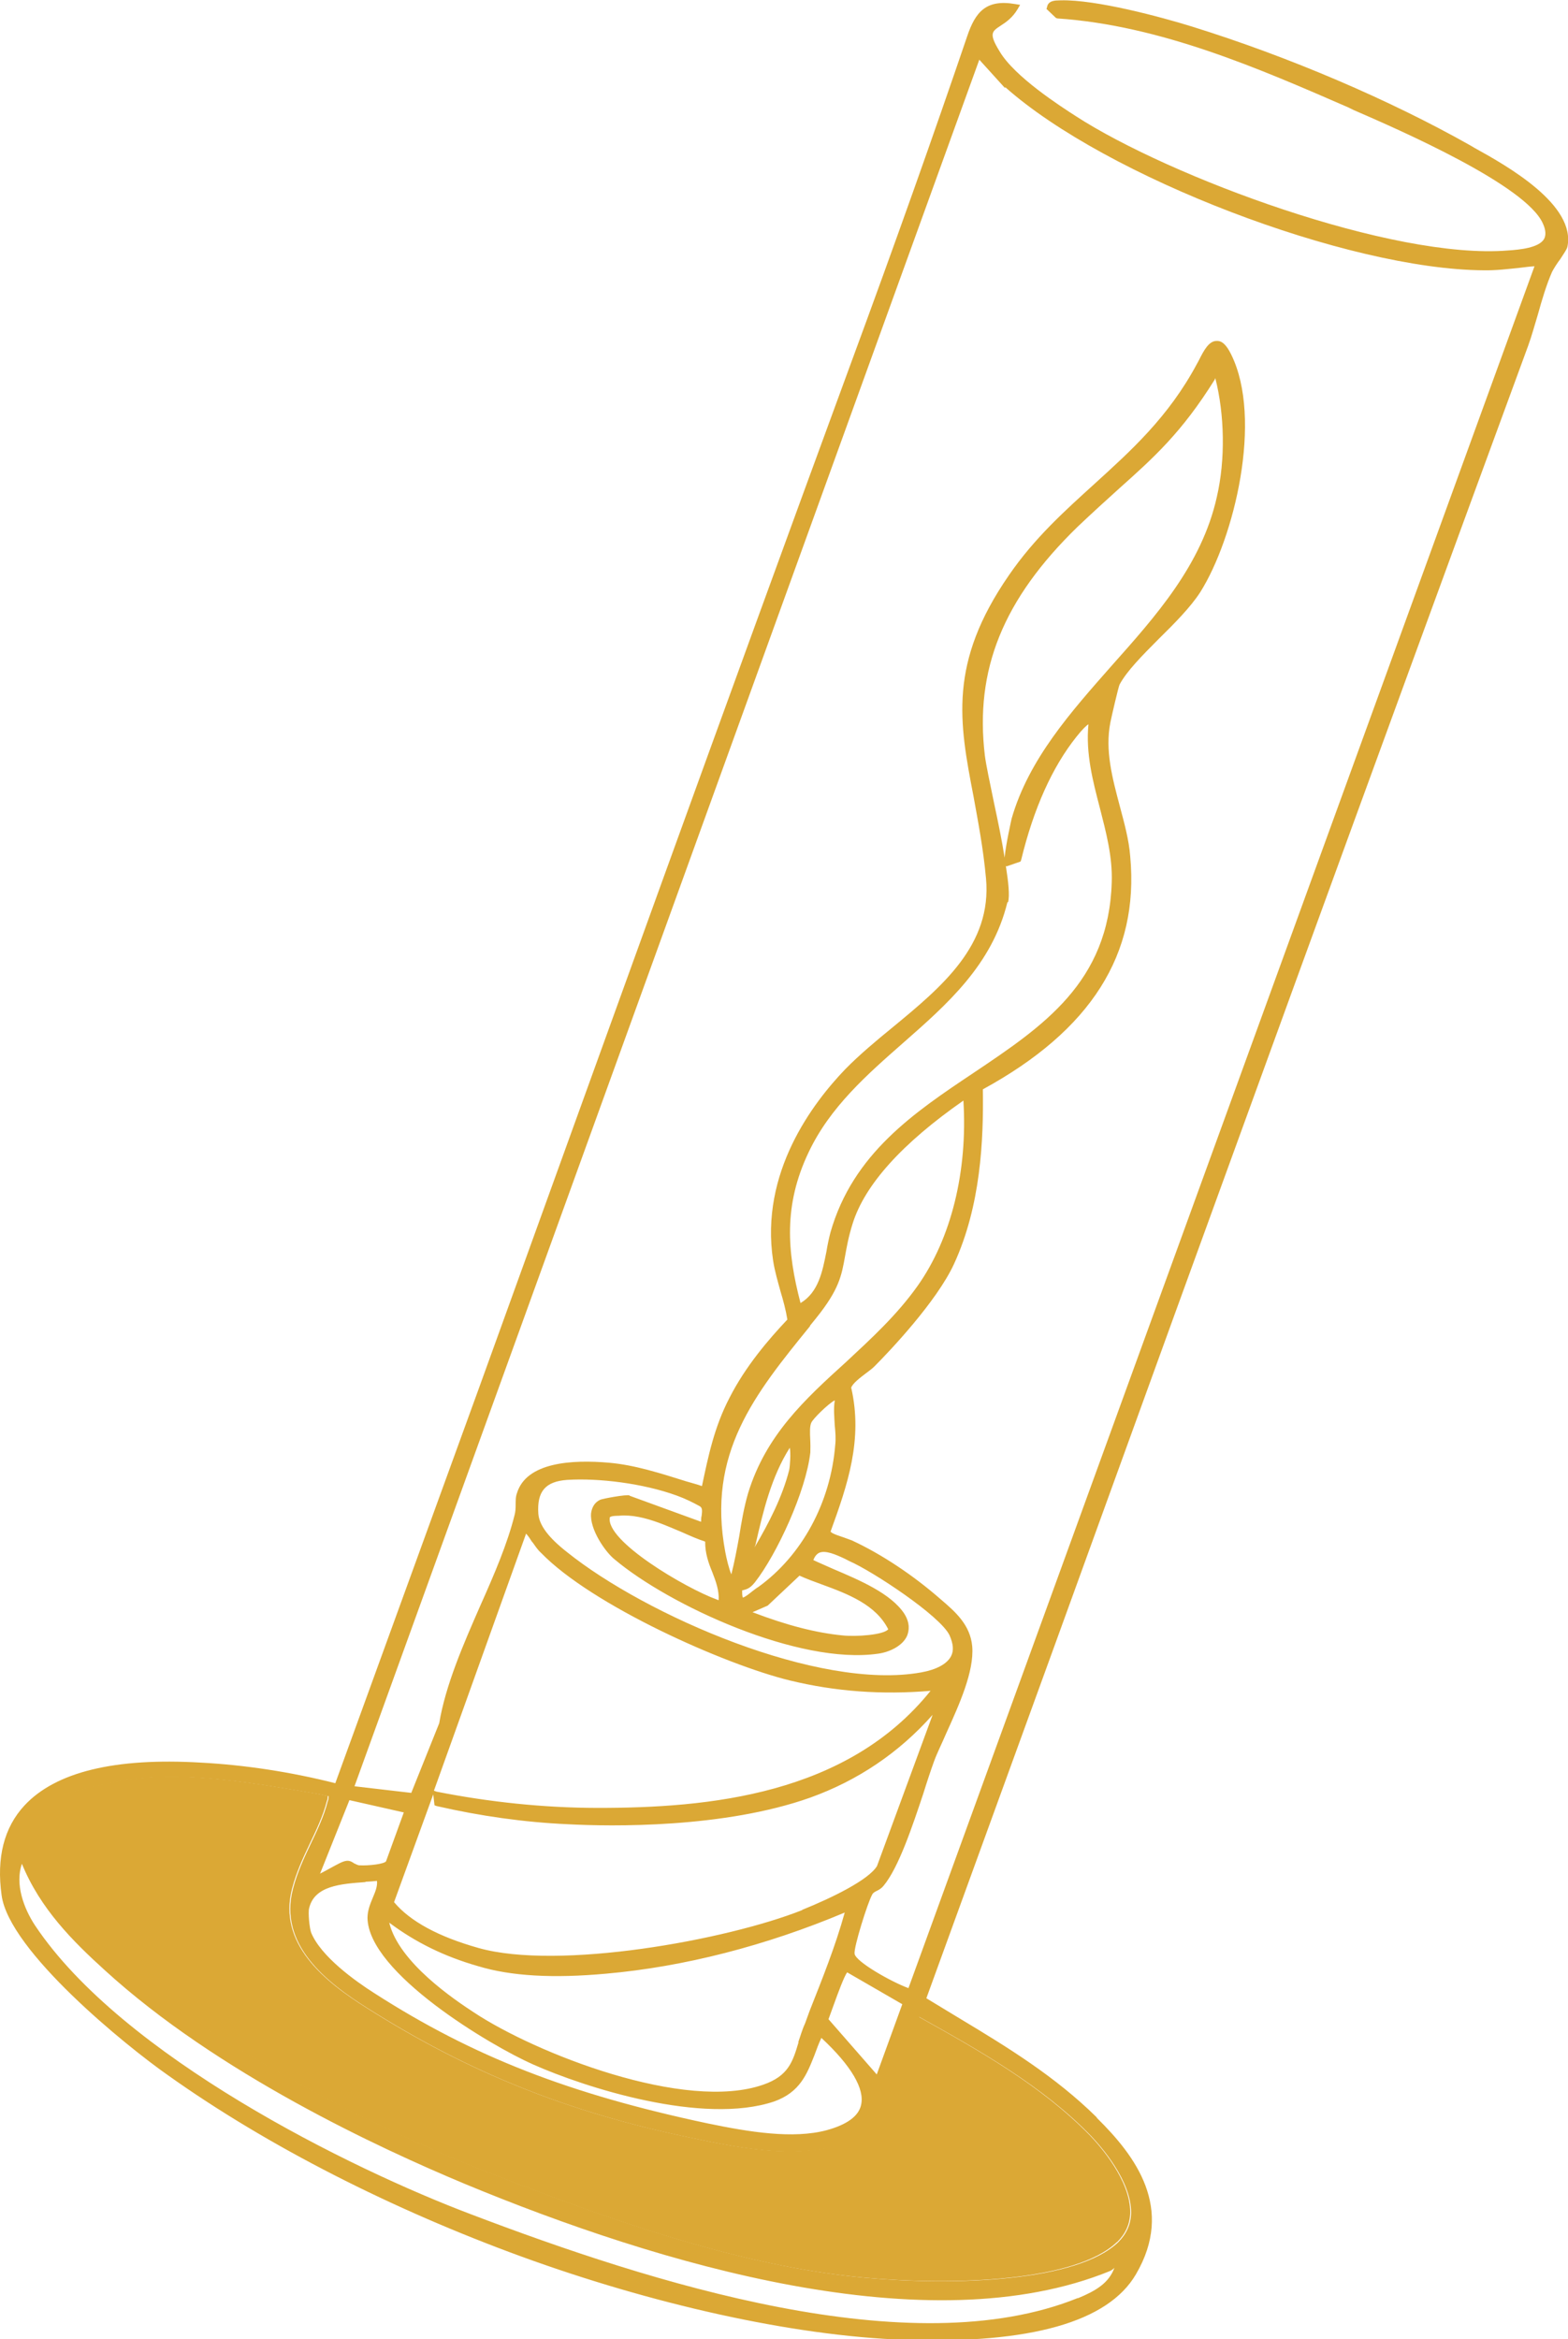
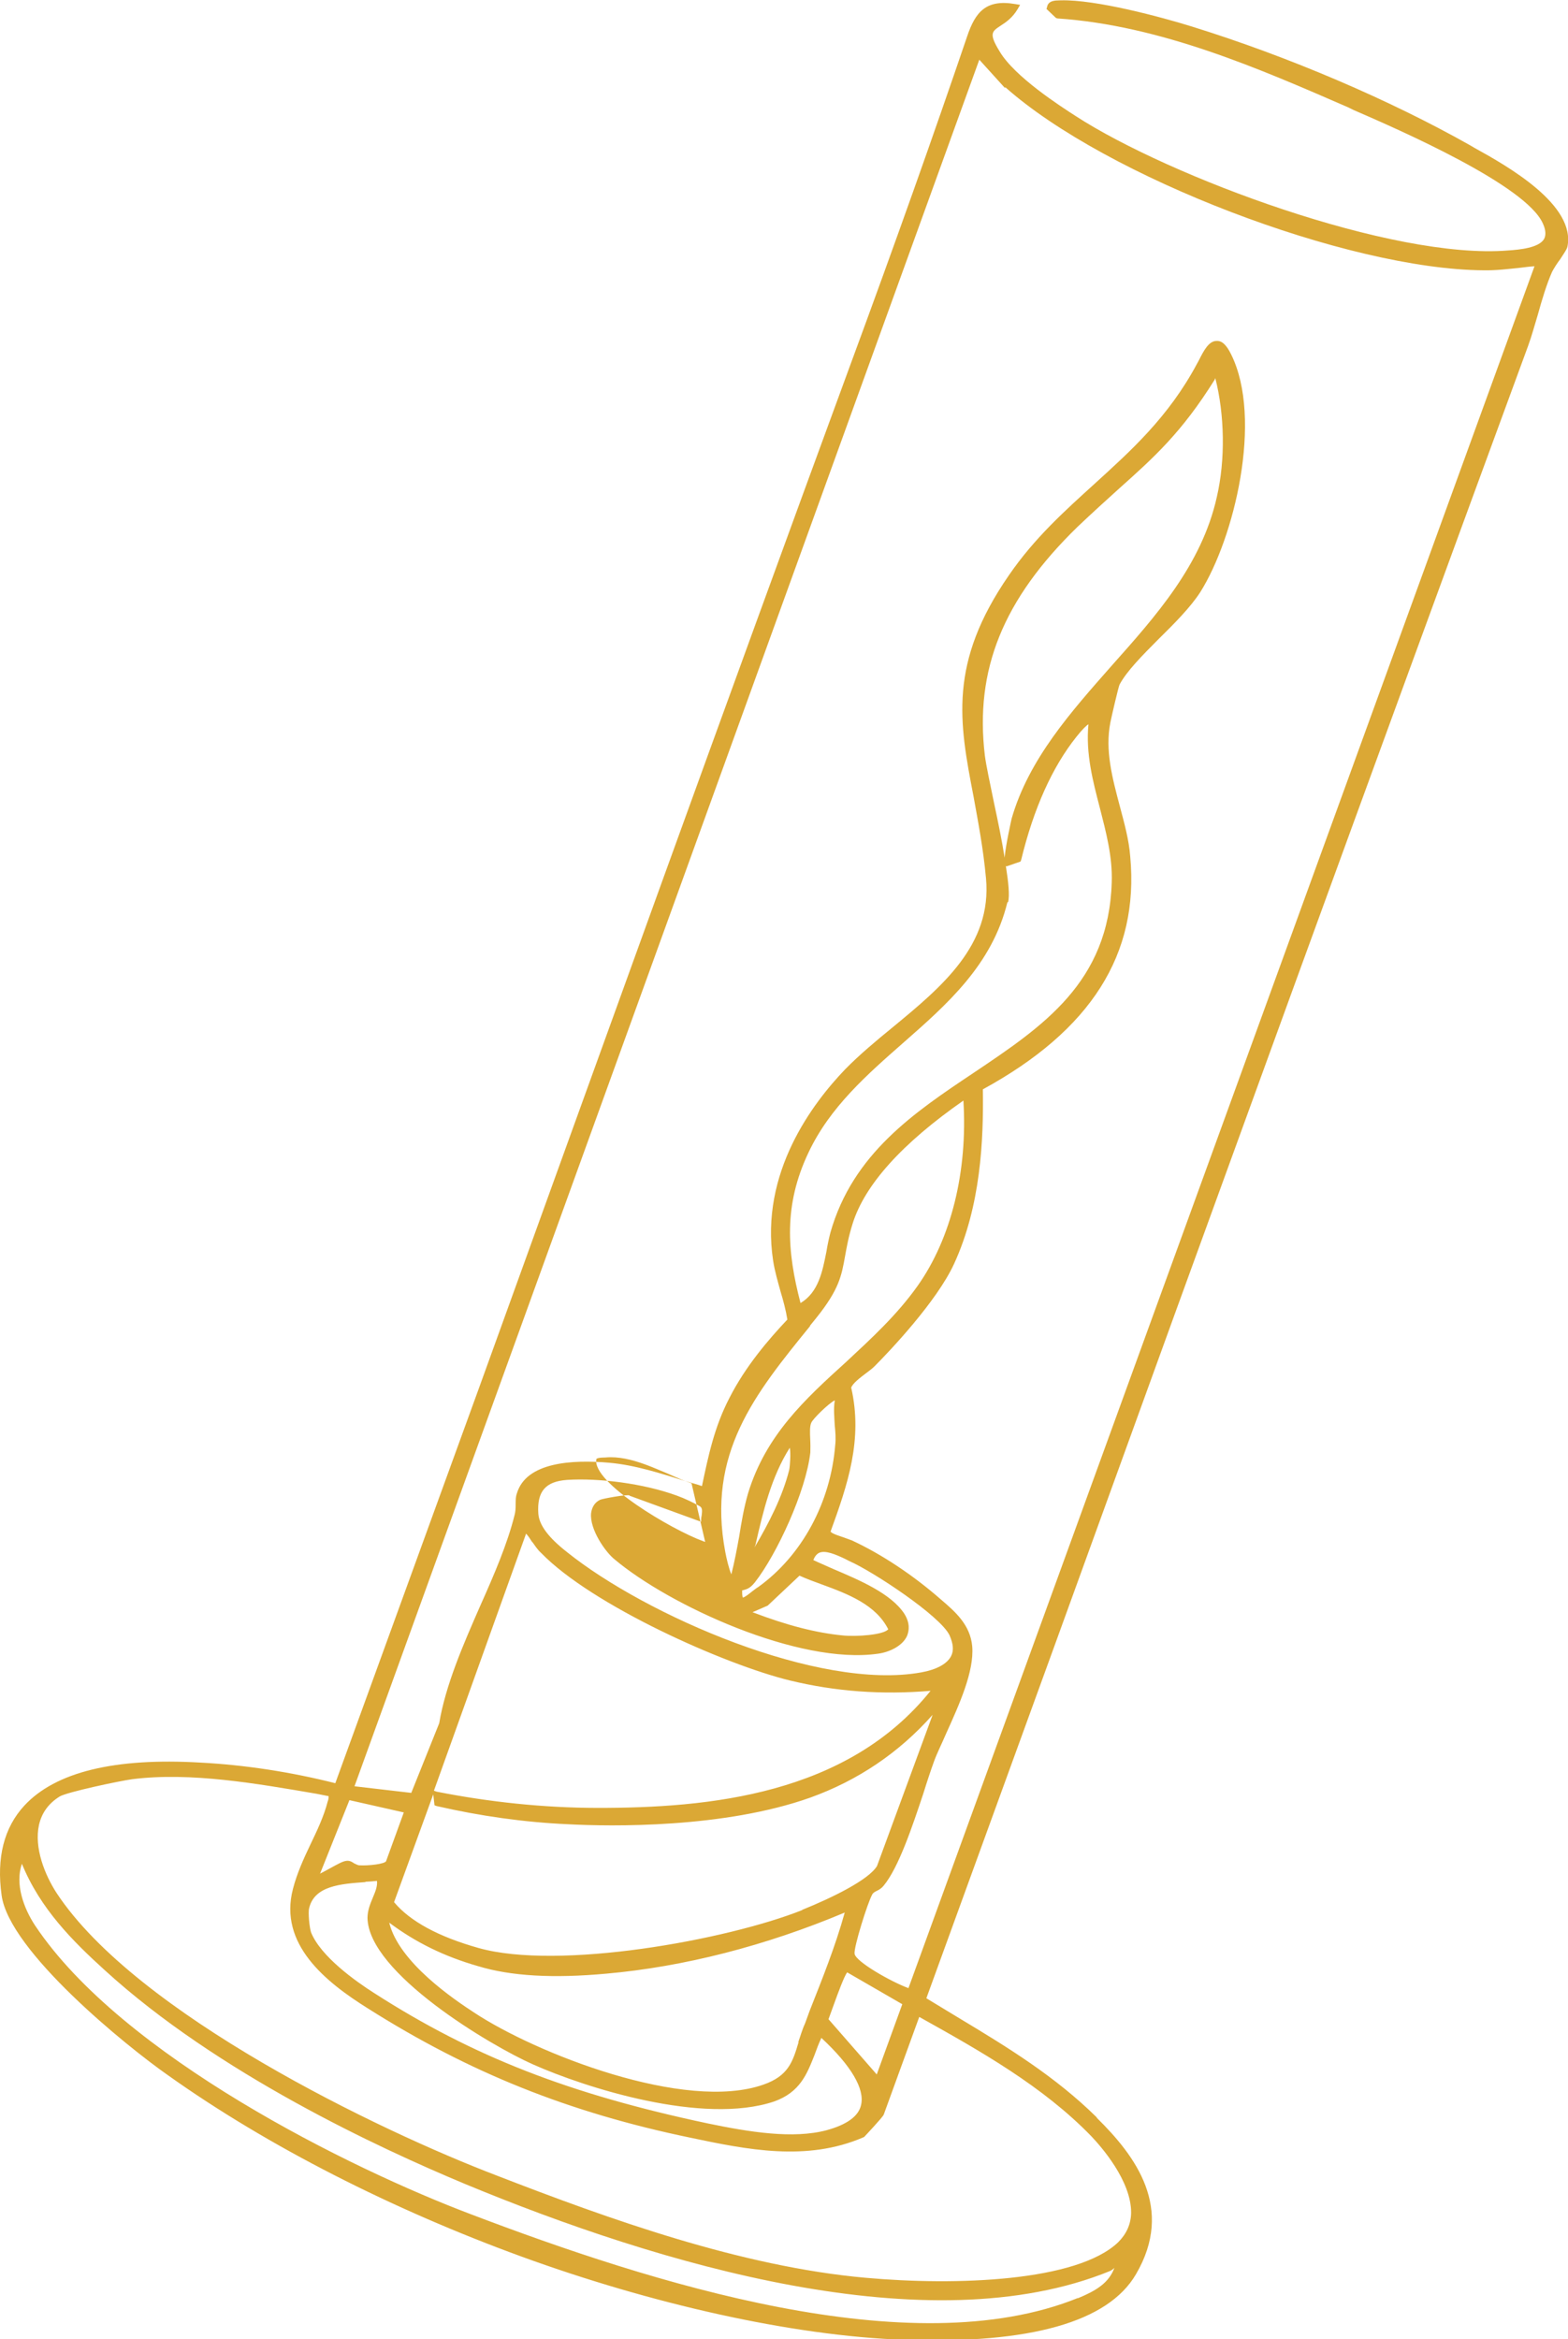
<svg xmlns="http://www.w3.org/2000/svg" xmlns:ns1="http://sodipodi.sourceforge.net/DTD/sodipodi-0.dtd" xmlns:ns2="http://www.inkscape.org/namespaces/inkscape" width="179" height="267" viewBox="0 0 179 267" fill="none" version="1.1" id="svg2" ns1:docname="lampe-desktop.svg" ns2:version="1.4.2 (f4327f4, 2025-05-13)">
  <ns1:namedview id="namedview2" pagecolor="#ffffff" bordercolor="#000000" borderopacity="0.25" ns2:showpageshadow="2" ns2:pageopacity="0.0" ns2:pagecheckerboard="0" ns2:deskcolor="#d1d1d1" ns2:zoom="1.9101655" ns2:cx="137.68441" ns2:cy="169.61881" ns2:window-width="1920" ns2:window-height="1010" ns2:window-x="1359" ns2:window-y="-6" ns2:window-maximized="1" ns2:current-layer="svg2" />
  <g clip-path="url(#clip0_2440_14407)" id="g2" transform="matrix(0.998,0,0,0.999,6.412,-78.963)">
-     <path d="m 119.011,320.965 c -4.709,-4.631 -10.056,-7.923 -15.765,-11.347 -1.258,-0.757 -2.45,-1.49 -3.707,-2.247 l 14.819,-40.717 c 18.144,-50.053 35.968,-99.026 54.018,-148.103 0.408,-1.123 0.742,-2.348 1.109,-3.561 0.481,-1.732 0.995,-3.452 1.634,-4.902 0.235,-0.439 0.583,-0.985 0.941,-1.453 0.429,-0.667 0.73,-1.081 0.805,-1.39 0.998,-4.798 -6.852,-9.225 -10.652,-11.319 l -0.493,-0.291 c -9.152,-5.164 -20.734,-10.127 -31.824,-13.565 -3.461,-1.073 -10.988,-3.102 -14.993,-2.989 l -0.189,0.006 c -0.378,0.012 -1.267,-0.012 -1.378,0.807 l -0.061,0.165 1.084,1.03 0.165,0.06 c 11.829,0.79 23.243,5.804 33.285,10.17 l 0.57,0.282 c 5.394,2.337 19.753,8.611 21.679,12.977 0.336,0.721 0.375,1.333 0.141,1.771 -0.595,1.018 -2.802,1.225 -4.105,1.311 -13.226,1.095 -38.746,-8.418 -49.462,-15.348 -1.727,-1.114 -7.004,-4.494 -8.714,-7.397 -1.246,-2.024 -0.894,-2.27 0.091,-2.921 0.633,-0.405 1.381,-0.918 1.964,-1.903 l 0.291,-0.492 -0.564,-0.093 c -3.342,-0.58 -4.561,0.92 -5.493,3.685 -3.795,11.147 -8.155,23.434 -13.389,37.609 -14.423,39.216 -28.257,77.637 -42.434,116.792 -2.548,7.001 -5.096,14.002 -7.644,21.003 -2.885,7.925 -5.865,16.115 -8.81,24.205 -5.068,-1.283 -10.382,-2.095 -15.411,-2.355 -9.812,-0.579 -16.582,1.07 -20.144,4.897 -2.337,2.515 -3.22,5.971 -2.615,10.267 0.86,6.372 14.292,17.244 18.972,20.518 11.494,8.185 25.87,15.437 40.532,20.774 14.662,5.336 30.847,9.058 43.775,9.5 14.372,0.482 23.29,-2.032 26.474,-7.492 4.431,-7.55 -0.053,-13.52 -4.459,-17.854 z M 108.562,89.001 c 11.526,10.254 39.13,20.825 54.724,20.927 1.411,0.028 2.862,-0.155 4.222,-0.296 0.546,-0.063 1.06,-0.138 1.594,-0.167 L 97.491,306.214 c -1.948,-0.709 -6.043,-3.022 -6.163,-3.926 -0.114,-0.714 1.506,-5.884 2.008,-6.748 0.072,-0.198 0.309,-0.337 0.58,-0.463 0.225,-0.105 0.519,-0.297 0.727,-0.558 1.724,-2.065 3.299,-6.802 4.558,-10.57 0.427,-1.378 0.851,-2.645 1.223,-3.668 0.337,-0.925 0.866,-1.967 1.364,-3.131 1.515,-3.339 3.23,-7.127 2.997,-9.979 -0.222,-2.474 -1.927,-3.955 -3.611,-5.391 -3.148,-2.754 -6.763,-5.154 -10.155,-6.725 -0.099,-0.036 -0.165,-0.06 -0.297,-0.108 -0.165,-0.06 -0.396,-0.145 -0.594,-0.217 -0.429,-0.156 -1.345,-0.414 -1.549,-0.676 1.959,-5.382 3.723,-10.537 2.362,-16.455 0.18,-0.495 1.009,-1.129 1.679,-1.633 0.408,-0.3 0.772,-0.579 1.012,-0.828 1.646,-1.645 7.094,-7.366 9.08,-11.692 3.049,-6.631 3.376,-14.104 3.29,-19.932 12.369,-6.754 17.887,-15.441 16.858,-26.587 -0.147,-1.96 -0.705,-3.921 -1.209,-5.825 -0.836,-3.146 -1.694,-6.338 -1.063,-9.511 0.13,-0.664 0.923,-4.077 1.052,-4.33 0.82,-1.534 2.592,-3.319 4.478,-5.213 1.805,-1.774 3.634,-3.614 4.749,-5.34 3.881,-6.142 7.199,-19.781 3.533,-27.174 -0.516,-1.048 -1.036,-1.573 -1.648,-1.534 -0.889,-0.025 -1.487,1.104 -2.04,2.212 l -0.222,0.405 c -3.268,6.103 -7.587,9.954 -11.725,13.72 -3.352,3.044 -6.838,6.15 -9.779,10.428 -6.944,10.038 -5.694,16.775 -4.049,25.303 0.522,2.882 1.107,5.9 1.424,9.343 0.703,7.624 -5.075,12.402 -10.682,17.018 -1.967,1.603 -3.799,3.142 -5.4,4.766 -3.73,3.878 -9.806,11.839 -8.269,21.897 0.189,1.228 0.546,2.405 0.849,3.525 0.306,1.009 0.609,2.129 0.78,3.201 -2.129,2.254 -4.781,5.328 -6.626,8.957 -1.736,3.332 -2.416,6.637 -3.143,10.075 -0.561,-0.204 -1.18,-0.355 -1.786,-0.538 -2.888,-0.902 -5.863,-1.872 -8.835,-2.131 -4.203,-0.371 -9.469,-0.081 -10.545,3.491 -0.168,0.463 -0.135,0.886 -0.147,1.33 -10e-5,0.412 -0.021,0.778 -0.12,1.153 -0.824,3.291 -2.296,6.719 -3.906,10.321 -1.968,4.482 -3.984,9.096 -4.715,13.468 l -3.197,7.961 -6.494,-0.756 71.47,-197.286 2.935,3.237 z M 35.424,294.057 c 0.456,-0.02 0.88,-0.053 1.27,-0.098 0.072,0.624 -0.177,1.207 -0.475,1.921 -0.297,0.715 -0.595,1.429 -0.607,2.285 0.061,6.305 14.119,14.637 18.919,16.759 5.986,2.664 19.453,6.968 27.588,4.244 2.964,-1.053 3.754,-3.121 4.625,-5.31 0.24,-0.66 0.481,-1.321 0.787,-1.957 3.437,3.195 4.976,5.85 4.537,7.672 -0.28,1.282 -1.64,2.246 -3.925,2.872 -3.852,1.029 -8.866,0.214 -13.664,-0.784 -15.761,-3.344 -26.773,-7.613 -38.081,-14.87 -2.218,-1.406 -6.133,-4.214 -7.237,-6.935 -0.186,-0.516 -0.36,-2.3 -0.224,-2.774 0.604,-2.585 3.667,-2.779 6.396,-2.983 z m -5.221,-0.965 3.341,-8.358 6.221,1.404 -2.031,5.581 c -0.186,0.306 -1.949,0.525 -3.047,0.462 -0.189,0.006 -0.396,-0.145 -0.595,-0.217 -0.207,-0.15 -0.48,-0.324 -0.826,-0.3 -0.456,0.021 -1.078,0.393 -1.823,0.795 -0.417,0.222 -0.892,0.498 -1.297,0.687 z M 108.886,182.126 c 0.198,-0.75 0.04,-2.266 -0.254,-4.131 l 0.099,0.036 1.582,-0.546 0.073,-0.198 c 1.427,-5.875 3.558,-10.597 6.309,-14.046 0.691,-0.871 1.147,-1.303 1.384,-1.441 -0.325,3.36 0.512,6.506 1.306,9.563 0.693,2.72 1.461,5.543 1.358,8.497 -0.346,11.43 -7.853,16.439 -15.769,21.748 -6.817,4.549 -13.838,9.249 -16.407,18.261 -0.186,0.718 -0.34,1.447 -0.46,2.189 -0.451,2.267 -0.905,4.644 -2.962,5.878 -1.55,-5.912 -1.951,-11.182 0.915,-17.207 2.454,-5.202 6.725,-8.921 10.848,-12.543 5,-4.388 10.159,-8.905 11.9,-16.051 z m 0.405,-9.538 c 0,0 -0.682,3.005 -0.8,4.458 -0.303,-1.942 -0.764,-4.167 -1.208,-6.236 -0.471,-2.303 -0.905,-4.294 -1.052,-5.432 -1.177,-9.815 2.089,-17.863 10.597,-26.135 1.769,-1.675 3.33,-3.089 4.778,-4.394 3.988,-3.56 7.157,-6.408 10.923,-12.442 0.024,-0.066 0.036,-0.099 0.06,-0.165 1.065,4.165 1.169,9.326 0.173,13.601 -1.734,7.745 -6.963,13.583 -12.021,19.259 -4.646,5.265 -9.496,10.68 -11.45,17.486 z m -23.072,57.945 0.748,-0.924 c 2.601,-3.242 2.878,-4.824 3.272,-7.037 0.195,-1.051 0.382,-2.18 0.869,-3.723 1.389,-4.431 5.653,-9.161 12.668,-14.05 0.502,8.073 -1.398,15.759 -5.236,21.168 -2.382,3.359 -5.346,6.057 -8.175,8.693 -4.742,4.295 -9.178,8.364 -11.215,14.99 -0.466,1.588 -0.77,3.348 -1.025,4.975 -0.262,1.438 -0.535,2.909 -0.896,4.311 -0.282,-0.664 -0.561,-1.85 -0.687,-2.531 -2.137,-11.287 3.35,-18.041 9.711,-25.86 z m -5.884,29.833 c -0.237,0.138 -0.498,0.342 -0.76,0.546 -0.318,0.258 -0.841,0.666 -1.03,0.672 0,0 -0.096,-0.147 -0.078,-0.813 0.616,-0.15 0.919,-0.264 1.459,-0.928 2.511,-3.199 5.855,-10.434 6.342,-14.856 0.012,-0.445 0.015,-0.967 -0.015,-1.502 -0.036,-0.723 -0.06,-1.48 0.118,-1.864 0.156,-0.429 1.961,-2.203 2.694,-2.572 -0.159,0.951 -0.052,1.888 -0.01,2.801 0.078,0.814 0.147,1.549 0.059,2.303 -0.524,6.578 -3.814,12.636 -8.781,16.213 z m 4.693,-1.284 c 0.801,0.367 1.66,0.679 2.519,0.992 3.071,1.118 6.217,2.338 7.63,5.133 -0.496,0.643 -3.648,0.879 -5.266,0.701 -2.96,-0.292 -6.284,-1.128 -10.255,-2.648 l 1.733,-0.753 z m -5.148,-3.22 0.12,-0.33 c 0.872,-3.834 1.813,-7.755 3.915,-11.066 0.129,0.571 0.032,2.069 -0.07,2.555 -0.772,3.048 -2.311,6.041 -3.966,8.841 z M 74.238,255.23 c -0.012,1.267 0.369,2.378 0.807,3.435 0.426,1.09 0.798,2.123 0.735,3.222 l -0.231,-0.084 c -3.567,-1.298 -12.746,-6.696 -12.217,-9.383 0,0 0.06,-0.165 0.85,-0.177 l 0.189,-0.006 c 1.471,-0.138 3.017,0.238 4.569,0.803 0.892,0.324 1.759,0.715 2.606,1.06 0.934,0.415 1.801,0.806 2.672,1.085 z m -8.648,-5.317 c -0.363,-0.132 -3.09,0.372 -3.36,0.498 -0.631,0.294 -0.946,0.852 -1.042,1.528 -0.184,1.84 1.635,4.447 2.68,5.276 6.27,5.274 21.103,12.093 30.144,10.784 1.216,-0.156 2.813,-0.846 3.336,-2.077 0.204,-0.561 0.361,-1.402 -0.353,-2.522 -1.528,-2.276 -5.022,-3.772 -8.132,-5.091 -0.801,-0.367 -1.615,-0.7 -2.251,-1.007 0.156,-0.429 0.408,-0.711 0.679,-0.837 0.709,-0.303 1.84,0.184 2.927,0.691 l 0.504,0.259 c 2.648,1.15 10.402,6.254 11.464,8.473 0.429,0.979 0.519,1.759 0.167,2.417 -0.468,0.876 -1.675,1.521 -3.396,1.83 -11.731,2.125 -31.538,-6.542 -40.513,-13.736 -2.155,-1.682 -3.206,-3.111 -3.292,-4.414 -0.164,-2.528 0.812,-3.669 3.307,-3.845 3.597,-0.224 8.683,0.393 12.546,1.799 0.958,0.349 1.846,0.784 2.624,1.217 0.273,0.174 0.288,0.441 0.204,1.084 -0.06,0.165 -0.057,0.465 -0.063,0.687 l -8.19,-2.981 z m 19.326,62.495 c -0.661,2.227 -1.172,3.836 -4.001,4.826 -8.969,3.168 -26.105,-3.592 -33.126,-8.242 -2.206,-1.439 -8.582,-5.704 -9.692,-10.259 3.029,2.262 6.298,3.863 10.159,4.969 3.771,1.148 8.61,1.413 14.684,0.857 8.848,-0.781 18.252,-3.192 27.261,-6.982 -1.073,3.873 -2.575,7.59 -4.021,11.252 l -0.517,1.42 c -0.343,0.736 -0.529,1.453 -0.769,2.113 z M 85.328,297.3 c -8.654,3.432 -27.87,6.909 -37.027,4.324 -4.545,-1.28 -7.799,-3.026 -9.651,-5.233 l 4.483,-12.317 0.144,1.249 0.231,0.084 c 5.005,1.148 10.021,1.852 14.951,2.076 5.062,0.272 17.93,0.468 27.809,-3.042 5.423,-1.953 10.123,-5.104 13.988,-9.457 l -6.364,17.28 c -0.943,1.564 -5.045,3.587 -8.552,5.003 z M 54.482,255.257 c 0.3,0.409 0.555,0.838 0.978,1.217 5.817,6.006 21.007,12.769 28.461,14.584 5.224,1.266 10.505,1.655 16.098,1.185 -9.563,11.89 -25.368,13.392 -38.152,13.377 -6.092,-0.011 -12.289,-0.659 -18.359,-1.858 l -0.297,-0.109 10.541,-29.372 c 0.27,0.286 0.483,0.625 0.696,0.964 z m 33.863,54.509 c 0.156,-0.429 0.397,-1.089 0.673,-1.849 0.397,-1.09 1.106,-3.038 1.463,-3.506 l 6.304,3.641 -2.921,8.024 z M 0.371,284.328 c 0.904,-0.531 6.897,-1.79 8.314,-1.985 6.705,-0.85 14.36,0.515 21.121,1.667 l 1.36,0.27 c 0,0 -0.009,0.334 -0.057,0.466 l -0.048,0.132 c -0.424,1.678 -1.214,3.335 -1.98,4.926 -0.778,1.624 -1.547,3.326 -1.995,5.071 -1.662,6.313 3.723,10.629 8.598,13.675 11.584,7.32 22.944,11.866 36.817,14.746 6.566,1.381 13.321,2.755 19.789,-0.015 l 0.135,-0.063 c 0,0 2.129,-2.254 2.238,-2.551 l 4.062,-11.162 c 6.965,3.881 14.136,7.913 19.683,13.634 1.08,1.141 4.586,5.072 4.552,8.762 -0.024,1.3 -0.544,2.42 -1.481,3.35 -4.703,4.497 -18.535,4.997 -28.926,4.057 C 78.357,338.031 63.34,332.64 50.426,327.64 36.959,322.514 9.176,309.149 0.058,295.359 -1.286,293.299 -2.546,290.185 -1.963,287.555 c 0.328,-1.414 1.124,-2.47 2.379,-3.248 z M 116.879,341.618 C 97.758,349.356 68.067,339.895 47.437,332.05 33.628,326.837 7.565,313.985 -2.411,299.06 c -1.302,-1.97 -2.316,-4.732 -1.508,-7.056 2.094,5.138 5.828,8.853 9.484,12.166 12.886,11.758 31.351,20.311 41.188,24.415 22.227,9.212 53.059,18.414 73.789,9.954 0.225,-0.105 0.384,-0.234 0.511,-0.375 -0.637,1.75 -2.118,2.632 -4.187,3.487 z" fill="#dba835" id="path1" />
-     <path d="m 121.334,335.236 c -4.703,4.496 -18.536,4.997 -28.927,4.057 C 78.213,338.016 63.196,332.625 50.282,327.625 36.814,322.499 9.031,309.134 -0.086,295.344 -1.43,293.284 -2.69,290.17 -2.107,287.54 c 0.328,-1.414 1.124,-2.47 2.379,-3.248 0.904,-0.531 6.897,-1.79 8.314,-1.985 6.705,-0.851 14.36,0.515 21.121,1.667 l 1.36,0.27 c 0,0 -0.009,0.334 -0.057,0.466 l -0.048,0.132 c -0.424,1.678 -1.214,3.335 -1.98,4.926 -0.778,1.624 -1.547,3.326 -1.995,5.071 -1.662,6.313 3.723,10.629 8.598,13.675 11.584,7.32 22.944,11.866 36.817,14.746 6.566,1.38 13.321,2.754 19.789,-0.015 l 0.135,-0.063 c 0,0 2.129,-2.254 2.237,-2.551 l 4.062,-11.162 c 6.965,3.881 14.136,7.913 19.683,13.634 1.08,1.141 4.586,5.072 4.552,8.762 -0.025,1.3 -0.544,2.42 -1.481,3.35 z" fill="#dba835" id="path2" />
+     <path d="m 119.011,320.965 c -4.709,-4.631 -10.056,-7.923 -15.765,-11.347 -1.258,-0.757 -2.45,-1.49 -3.707,-2.247 l 14.819,-40.717 c 18.144,-50.053 35.968,-99.026 54.018,-148.103 0.408,-1.123 0.742,-2.348 1.109,-3.561 0.481,-1.732 0.995,-3.452 1.634,-4.902 0.235,-0.439 0.583,-0.985 0.941,-1.453 0.429,-0.667 0.73,-1.081 0.805,-1.39 0.998,-4.798 -6.852,-9.225 -10.652,-11.319 l -0.493,-0.291 c -9.152,-5.164 -20.734,-10.127 -31.824,-13.565 -3.461,-1.073 -10.988,-3.102 -14.993,-2.989 l -0.189,0.006 c -0.378,0.012 -1.267,-0.012 -1.378,0.807 l -0.061,0.165 1.084,1.03 0.165,0.06 c 11.829,0.79 23.243,5.804 33.285,10.17 l 0.57,0.282 c 5.394,2.337 19.753,8.611 21.679,12.977 0.336,0.721 0.375,1.333 0.141,1.771 -0.595,1.018 -2.802,1.225 -4.105,1.311 -13.226,1.095 -38.746,-8.418 -49.462,-15.348 -1.727,-1.114 -7.004,-4.494 -8.714,-7.397 -1.246,-2.024 -0.894,-2.27 0.091,-2.921 0.633,-0.405 1.381,-0.918 1.964,-1.903 l 0.291,-0.492 -0.564,-0.093 c -3.342,-0.58 -4.561,0.92 -5.493,3.685 -3.795,11.147 -8.155,23.434 -13.389,37.609 -14.423,39.216 -28.257,77.637 -42.434,116.792 -2.548,7.001 -5.096,14.002 -7.644,21.003 -2.885,7.925 -5.865,16.115 -8.81,24.205 -5.068,-1.283 -10.382,-2.095 -15.411,-2.355 -9.812,-0.579 -16.582,1.07 -20.144,4.897 -2.337,2.515 -3.22,5.971 -2.615,10.267 0.86,6.372 14.292,17.244 18.972,20.518 11.494,8.185 25.87,15.437 40.532,20.774 14.662,5.336 30.847,9.058 43.775,9.5 14.372,0.482 23.29,-2.032 26.474,-7.492 4.431,-7.55 -0.053,-13.52 -4.459,-17.854 z M 108.562,89.001 c 11.526,10.254 39.13,20.825 54.724,20.927 1.411,0.028 2.862,-0.155 4.222,-0.296 0.546,-0.063 1.06,-0.138 1.594,-0.167 L 97.491,306.214 c -1.948,-0.709 -6.043,-3.022 -6.163,-3.926 -0.114,-0.714 1.506,-5.884 2.008,-6.748 0.072,-0.198 0.309,-0.337 0.58,-0.463 0.225,-0.105 0.519,-0.297 0.727,-0.558 1.724,-2.065 3.299,-6.802 4.558,-10.57 0.427,-1.378 0.851,-2.645 1.223,-3.668 0.337,-0.925 0.866,-1.967 1.364,-3.131 1.515,-3.339 3.23,-7.127 2.997,-9.979 -0.222,-2.474 -1.927,-3.955 -3.611,-5.391 -3.148,-2.754 -6.763,-5.154 -10.155,-6.725 -0.099,-0.036 -0.165,-0.06 -0.297,-0.108 -0.165,-0.06 -0.396,-0.145 -0.594,-0.217 -0.429,-0.156 -1.345,-0.414 -1.549,-0.676 1.959,-5.382 3.723,-10.537 2.362,-16.455 0.18,-0.495 1.009,-1.129 1.679,-1.633 0.408,-0.3 0.772,-0.579 1.012,-0.828 1.646,-1.645 7.094,-7.366 9.08,-11.692 3.049,-6.631 3.376,-14.104 3.29,-19.932 12.369,-6.754 17.887,-15.441 16.858,-26.587 -0.147,-1.96 -0.705,-3.921 -1.209,-5.825 -0.836,-3.146 -1.694,-6.338 -1.063,-9.511 0.13,-0.664 0.923,-4.077 1.052,-4.33 0.82,-1.534 2.592,-3.319 4.478,-5.213 1.805,-1.774 3.634,-3.614 4.749,-5.34 3.881,-6.142 7.199,-19.781 3.533,-27.174 -0.516,-1.048 -1.036,-1.573 -1.648,-1.534 -0.889,-0.025 -1.487,1.104 -2.04,2.212 l -0.222,0.405 c -3.268,6.103 -7.587,9.954 -11.725,13.72 -3.352,3.044 -6.838,6.15 -9.779,10.428 -6.944,10.038 -5.694,16.775 -4.049,25.303 0.522,2.882 1.107,5.9 1.424,9.343 0.703,7.624 -5.075,12.402 -10.682,17.018 -1.967,1.603 -3.799,3.142 -5.4,4.766 -3.73,3.878 -9.806,11.839 -8.269,21.897 0.189,1.228 0.546,2.405 0.849,3.525 0.306,1.009 0.609,2.129 0.78,3.201 -2.129,2.254 -4.781,5.328 -6.626,8.957 -1.736,3.332 -2.416,6.637 -3.143,10.075 -0.561,-0.204 -1.18,-0.355 -1.786,-0.538 -2.888,-0.902 -5.863,-1.872 -8.835,-2.131 -4.203,-0.371 -9.469,-0.081 -10.545,3.491 -0.168,0.463 -0.135,0.886 -0.147,1.33 -10e-5,0.412 -0.021,0.778 -0.12,1.153 -0.824,3.291 -2.296,6.719 -3.906,10.321 -1.968,4.482 -3.984,9.096 -4.715,13.468 l -3.197,7.961 -6.494,-0.756 71.47,-197.286 2.935,3.237 z M 35.424,294.057 c 0.456,-0.02 0.88,-0.053 1.27,-0.098 0.072,0.624 -0.177,1.207 -0.475,1.921 -0.297,0.715 -0.595,1.429 -0.607,2.285 0.061,6.305 14.119,14.637 18.919,16.759 5.986,2.664 19.453,6.968 27.588,4.244 2.964,-1.053 3.754,-3.121 4.625,-5.31 0.24,-0.66 0.481,-1.321 0.787,-1.957 3.437,3.195 4.976,5.85 4.537,7.672 -0.28,1.282 -1.64,2.246 -3.925,2.872 -3.852,1.029 -8.866,0.214 -13.664,-0.784 -15.761,-3.344 -26.773,-7.613 -38.081,-14.87 -2.218,-1.406 -6.133,-4.214 -7.237,-6.935 -0.186,-0.516 -0.36,-2.3 -0.224,-2.774 0.604,-2.585 3.667,-2.779 6.396,-2.983 z m -5.221,-0.965 3.341,-8.358 6.221,1.404 -2.031,5.581 c -0.186,0.306 -1.949,0.525 -3.047,0.462 -0.189,0.006 -0.396,-0.145 -0.595,-0.217 -0.207,-0.15 -0.48,-0.324 -0.826,-0.3 -0.456,0.021 -1.078,0.393 -1.823,0.795 -0.417,0.222 -0.892,0.498 -1.297,0.687 z M 108.886,182.126 c 0.198,-0.75 0.04,-2.266 -0.254,-4.131 l 0.099,0.036 1.582,-0.546 0.073,-0.198 c 1.427,-5.875 3.558,-10.597 6.309,-14.046 0.691,-0.871 1.147,-1.303 1.384,-1.441 -0.325,3.36 0.512,6.506 1.306,9.563 0.693,2.72 1.461,5.543 1.358,8.497 -0.346,11.43 -7.853,16.439 -15.769,21.748 -6.817,4.549 -13.838,9.249 -16.407,18.261 -0.186,0.718 -0.34,1.447 -0.46,2.189 -0.451,2.267 -0.905,4.644 -2.962,5.878 -1.55,-5.912 -1.951,-11.182 0.915,-17.207 2.454,-5.202 6.725,-8.921 10.848,-12.543 5,-4.388 10.159,-8.905 11.9,-16.051 z m 0.405,-9.538 c 0,0 -0.682,3.005 -0.8,4.458 -0.303,-1.942 -0.764,-4.167 -1.208,-6.236 -0.471,-2.303 -0.905,-4.294 -1.052,-5.432 -1.177,-9.815 2.089,-17.863 10.597,-26.135 1.769,-1.675 3.33,-3.089 4.778,-4.394 3.988,-3.56 7.157,-6.408 10.923,-12.442 0.024,-0.066 0.036,-0.099 0.06,-0.165 1.065,4.165 1.169,9.326 0.173,13.601 -1.734,7.745 -6.963,13.583 -12.021,19.259 -4.646,5.265 -9.496,10.68 -11.45,17.486 z m -23.072,57.945 0.748,-0.924 c 2.601,-3.242 2.878,-4.824 3.272,-7.037 0.195,-1.051 0.382,-2.18 0.869,-3.723 1.389,-4.431 5.653,-9.161 12.668,-14.05 0.502,8.073 -1.398,15.759 -5.236,21.168 -2.382,3.359 -5.346,6.057 -8.175,8.693 -4.742,4.295 -9.178,8.364 -11.215,14.99 -0.466,1.588 -0.77,3.348 -1.025,4.975 -0.262,1.438 -0.535,2.909 -0.896,4.311 -0.282,-0.664 -0.561,-1.85 -0.687,-2.531 -2.137,-11.287 3.35,-18.041 9.711,-25.86 z m -5.884,29.833 c -0.237,0.138 -0.498,0.342 -0.76,0.546 -0.318,0.258 -0.841,0.666 -1.03,0.672 0,0 -0.096,-0.147 -0.078,-0.813 0.616,-0.15 0.919,-0.264 1.459,-0.928 2.511,-3.199 5.855,-10.434 6.342,-14.856 0.012,-0.445 0.015,-0.967 -0.015,-1.502 -0.036,-0.723 -0.06,-1.48 0.118,-1.864 0.156,-0.429 1.961,-2.203 2.694,-2.572 -0.159,0.951 -0.052,1.888 -0.01,2.801 0.078,0.814 0.147,1.549 0.059,2.303 -0.524,6.578 -3.814,12.636 -8.781,16.213 z m 4.693,-1.284 c 0.801,0.367 1.66,0.679 2.519,0.992 3.071,1.118 6.217,2.338 7.63,5.133 -0.496,0.643 -3.648,0.879 -5.266,0.701 -2.96,-0.292 -6.284,-1.128 -10.255,-2.648 l 1.733,-0.753 z m -5.148,-3.22 0.12,-0.33 c 0.872,-3.834 1.813,-7.755 3.915,-11.066 0.129,0.571 0.032,2.069 -0.07,2.555 -0.772,3.048 -2.311,6.041 -3.966,8.841 z M 74.238,255.23 l -0.231,-0.084 c -3.567,-1.298 -12.746,-6.696 -12.217,-9.383 0,0 0.06,-0.165 0.85,-0.177 l 0.189,-0.006 c 1.471,-0.138 3.017,0.238 4.569,0.803 0.892,0.324 1.759,0.715 2.606,1.06 0.934,0.415 1.801,0.806 2.672,1.085 z m -8.648,-5.317 c -0.363,-0.132 -3.09,0.372 -3.36,0.498 -0.631,0.294 -0.946,0.852 -1.042,1.528 -0.184,1.84 1.635,4.447 2.68,5.276 6.27,5.274 21.103,12.093 30.144,10.784 1.216,-0.156 2.813,-0.846 3.336,-2.077 0.204,-0.561 0.361,-1.402 -0.353,-2.522 -1.528,-2.276 -5.022,-3.772 -8.132,-5.091 -0.801,-0.367 -1.615,-0.7 -2.251,-1.007 0.156,-0.429 0.408,-0.711 0.679,-0.837 0.709,-0.303 1.84,0.184 2.927,0.691 l 0.504,0.259 c 2.648,1.15 10.402,6.254 11.464,8.473 0.429,0.979 0.519,1.759 0.167,2.417 -0.468,0.876 -1.675,1.521 -3.396,1.83 -11.731,2.125 -31.538,-6.542 -40.513,-13.736 -2.155,-1.682 -3.206,-3.111 -3.292,-4.414 -0.164,-2.528 0.812,-3.669 3.307,-3.845 3.597,-0.224 8.683,0.393 12.546,1.799 0.958,0.349 1.846,0.784 2.624,1.217 0.273,0.174 0.288,0.441 0.204,1.084 -0.06,0.165 -0.057,0.465 -0.063,0.687 l -8.19,-2.981 z m 19.326,62.495 c -0.661,2.227 -1.172,3.836 -4.001,4.826 -8.969,3.168 -26.105,-3.592 -33.126,-8.242 -2.206,-1.439 -8.582,-5.704 -9.692,-10.259 3.029,2.262 6.298,3.863 10.159,4.969 3.771,1.148 8.61,1.413 14.684,0.857 8.848,-0.781 18.252,-3.192 27.261,-6.982 -1.073,3.873 -2.575,7.59 -4.021,11.252 l -0.517,1.42 c -0.343,0.736 -0.529,1.453 -0.769,2.113 z M 85.328,297.3 c -8.654,3.432 -27.87,6.909 -37.027,4.324 -4.545,-1.28 -7.799,-3.026 -9.651,-5.233 l 4.483,-12.317 0.144,1.249 0.231,0.084 c 5.005,1.148 10.021,1.852 14.951,2.076 5.062,0.272 17.93,0.468 27.809,-3.042 5.423,-1.953 10.123,-5.104 13.988,-9.457 l -6.364,17.28 c -0.943,1.564 -5.045,3.587 -8.552,5.003 z M 54.482,255.257 c 0.3,0.409 0.555,0.838 0.978,1.217 5.817,6.006 21.007,12.769 28.461,14.584 5.224,1.266 10.505,1.655 16.098,1.185 -9.563,11.89 -25.368,13.392 -38.152,13.377 -6.092,-0.011 -12.289,-0.659 -18.359,-1.858 l -0.297,-0.109 10.541,-29.372 c 0.27,0.286 0.483,0.625 0.696,0.964 z m 33.863,54.509 c 0.156,-0.429 0.397,-1.089 0.673,-1.849 0.397,-1.09 1.106,-3.038 1.463,-3.506 l 6.304,3.641 -2.921,8.024 z M 0.371,284.328 c 0.904,-0.531 6.897,-1.79 8.314,-1.985 6.705,-0.85 14.36,0.515 21.121,1.667 l 1.36,0.27 c 0,0 -0.009,0.334 -0.057,0.466 l -0.048,0.132 c -0.424,1.678 -1.214,3.335 -1.98,4.926 -0.778,1.624 -1.547,3.326 -1.995,5.071 -1.662,6.313 3.723,10.629 8.598,13.675 11.584,7.32 22.944,11.866 36.817,14.746 6.566,1.381 13.321,2.755 19.789,-0.015 l 0.135,-0.063 c 0,0 2.129,-2.254 2.238,-2.551 l 4.062,-11.162 c 6.965,3.881 14.136,7.913 19.683,13.634 1.08,1.141 4.586,5.072 4.552,8.762 -0.024,1.3 -0.544,2.42 -1.481,3.35 -4.703,4.497 -18.535,4.997 -28.926,4.057 C 78.357,338.031 63.34,332.64 50.426,327.64 36.959,322.514 9.176,309.149 0.058,295.359 -1.286,293.299 -2.546,290.185 -1.963,287.555 c 0.328,-1.414 1.124,-2.47 2.379,-3.248 z M 116.879,341.618 C 97.758,349.356 68.067,339.895 47.437,332.05 33.628,326.837 7.565,313.985 -2.411,299.06 c -1.302,-1.97 -2.316,-4.732 -1.508,-7.056 2.094,5.138 5.828,8.853 9.484,12.166 12.886,11.758 31.351,20.311 41.188,24.415 22.227,9.212 53.059,18.414 73.789,9.954 0.225,-0.105 0.384,-0.234 0.511,-0.375 -0.637,1.75 -2.118,2.632 -4.187,3.487 z" fill="#dba835" id="path1" />
  </g>
  <defs id="defs2">
    <clipPath id="clip0_2440_14407">
      <rect width="249.051" height="358.623" fill="#ffffff" transform="rotate(20,20.328,115.287)" id="rect2" x="0" y="0" />
    </clipPath>
  </defs>
</svg>